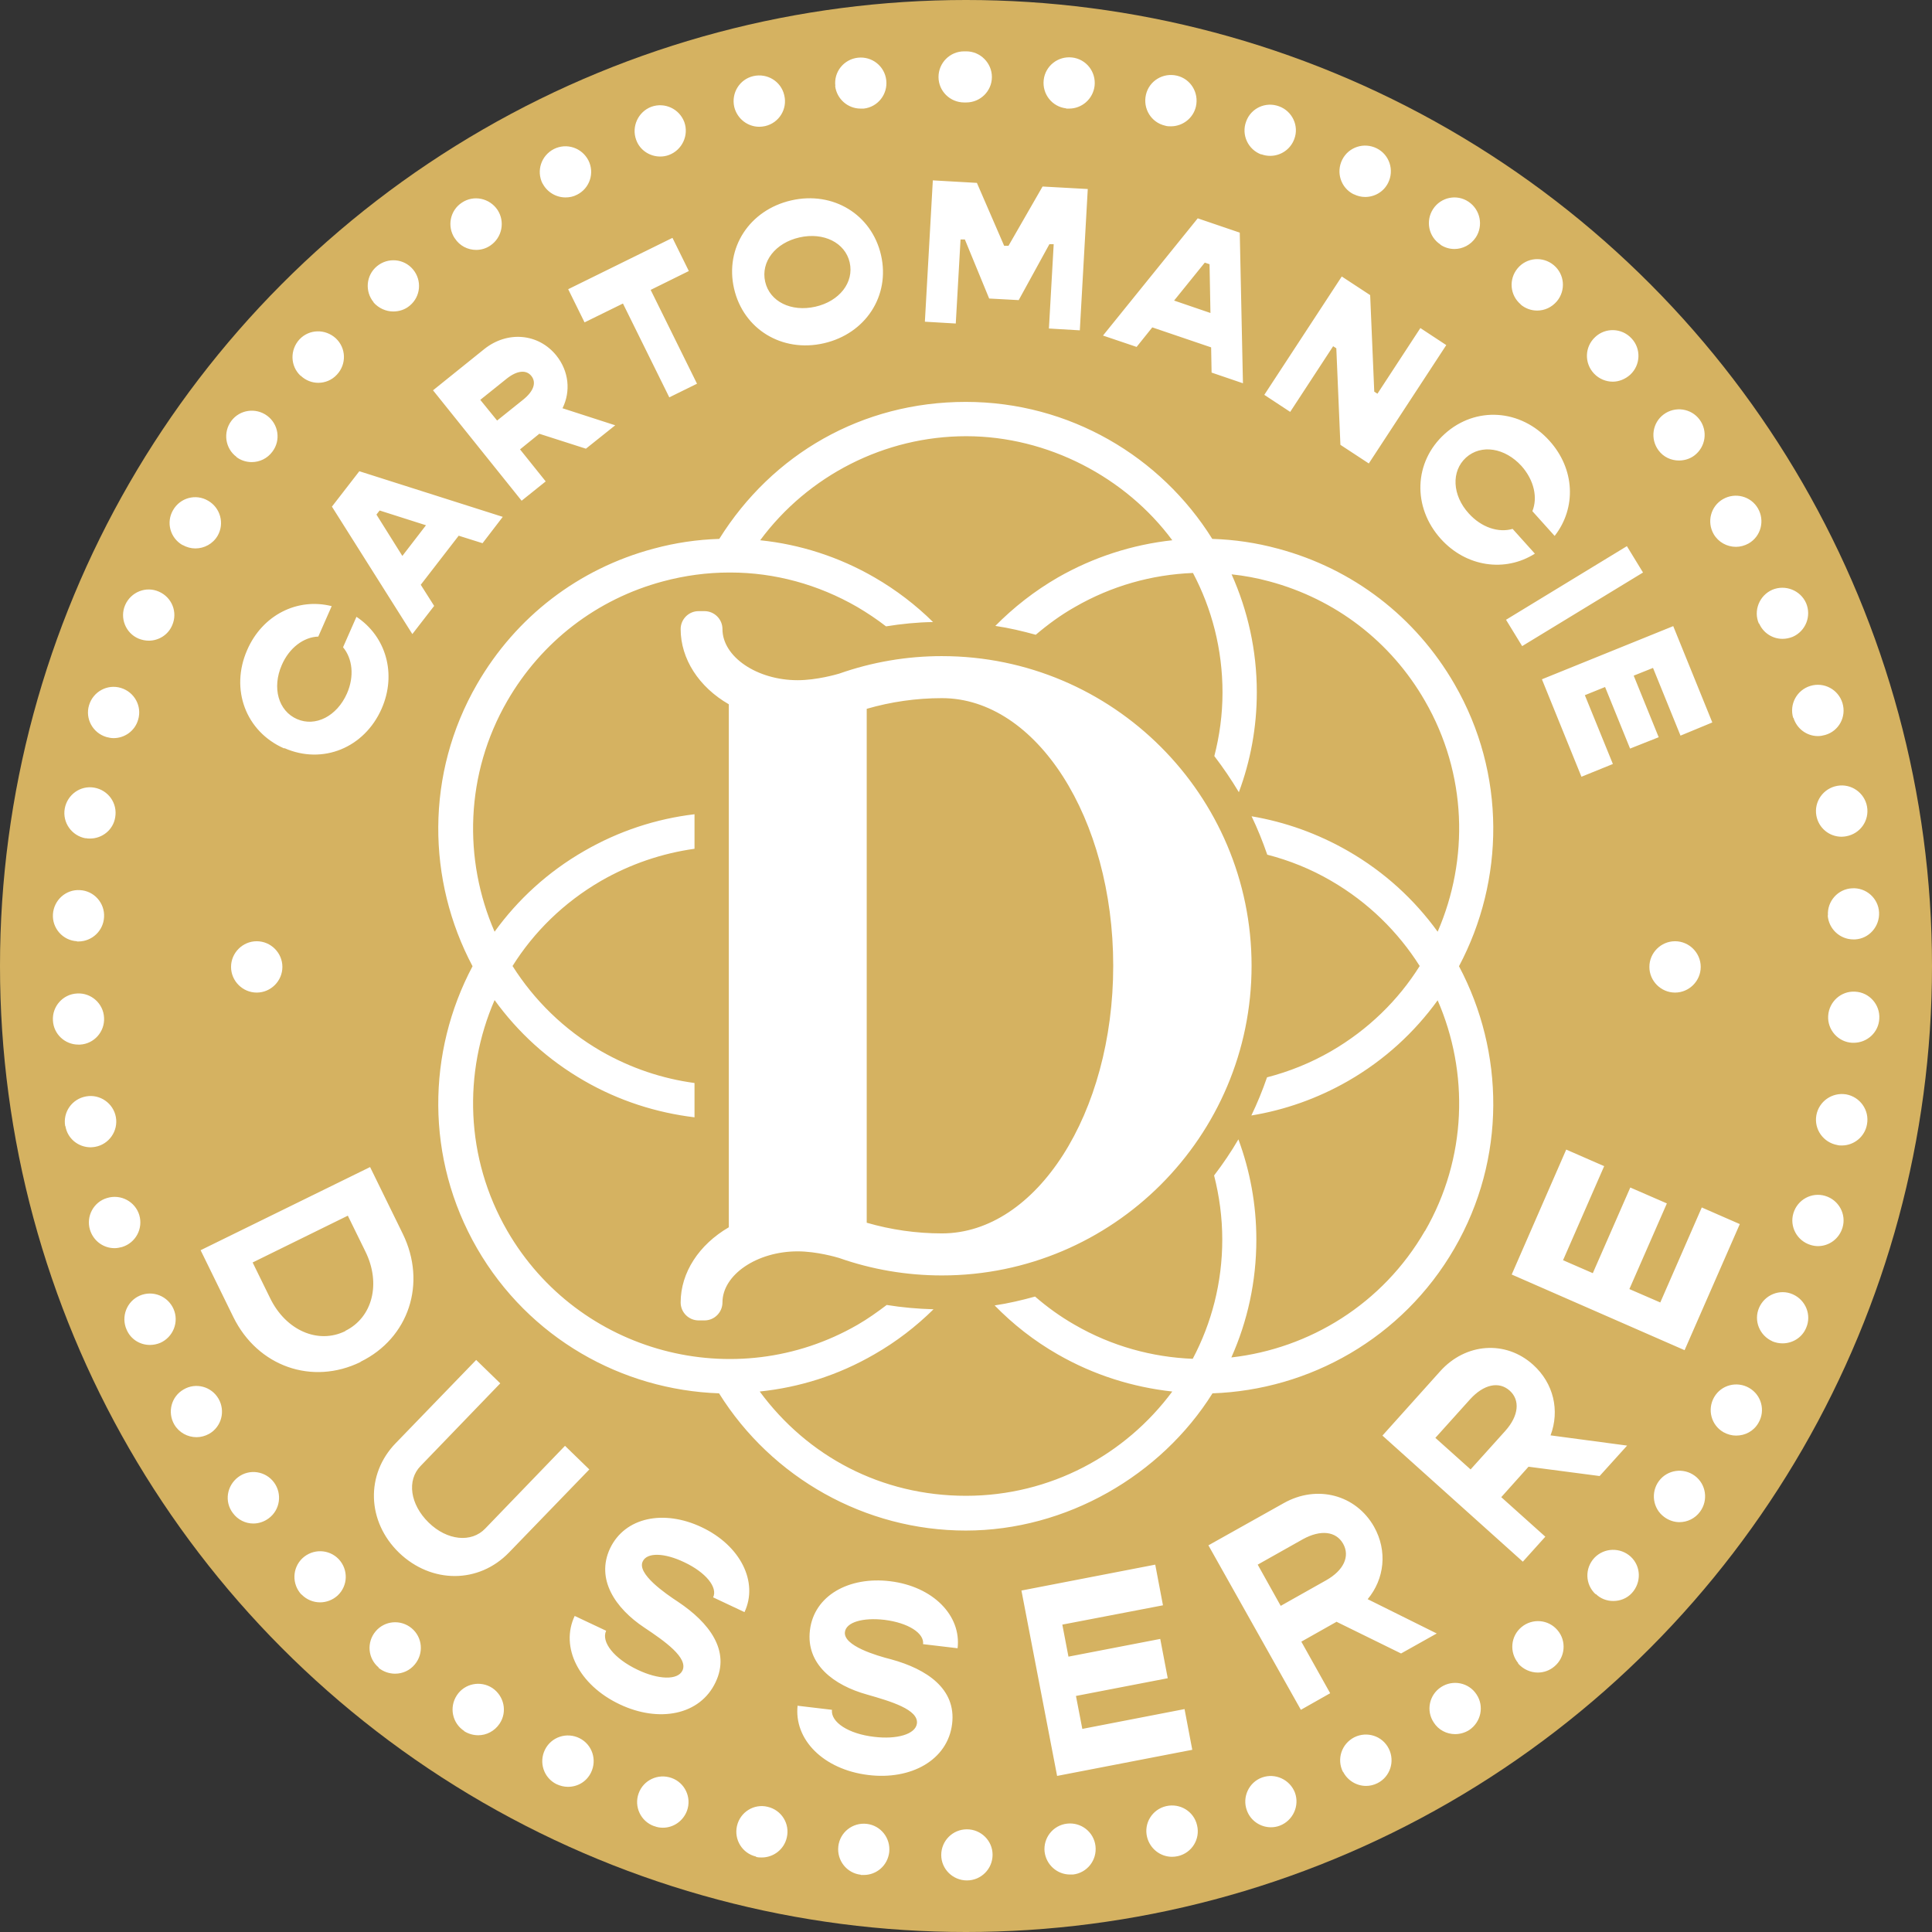
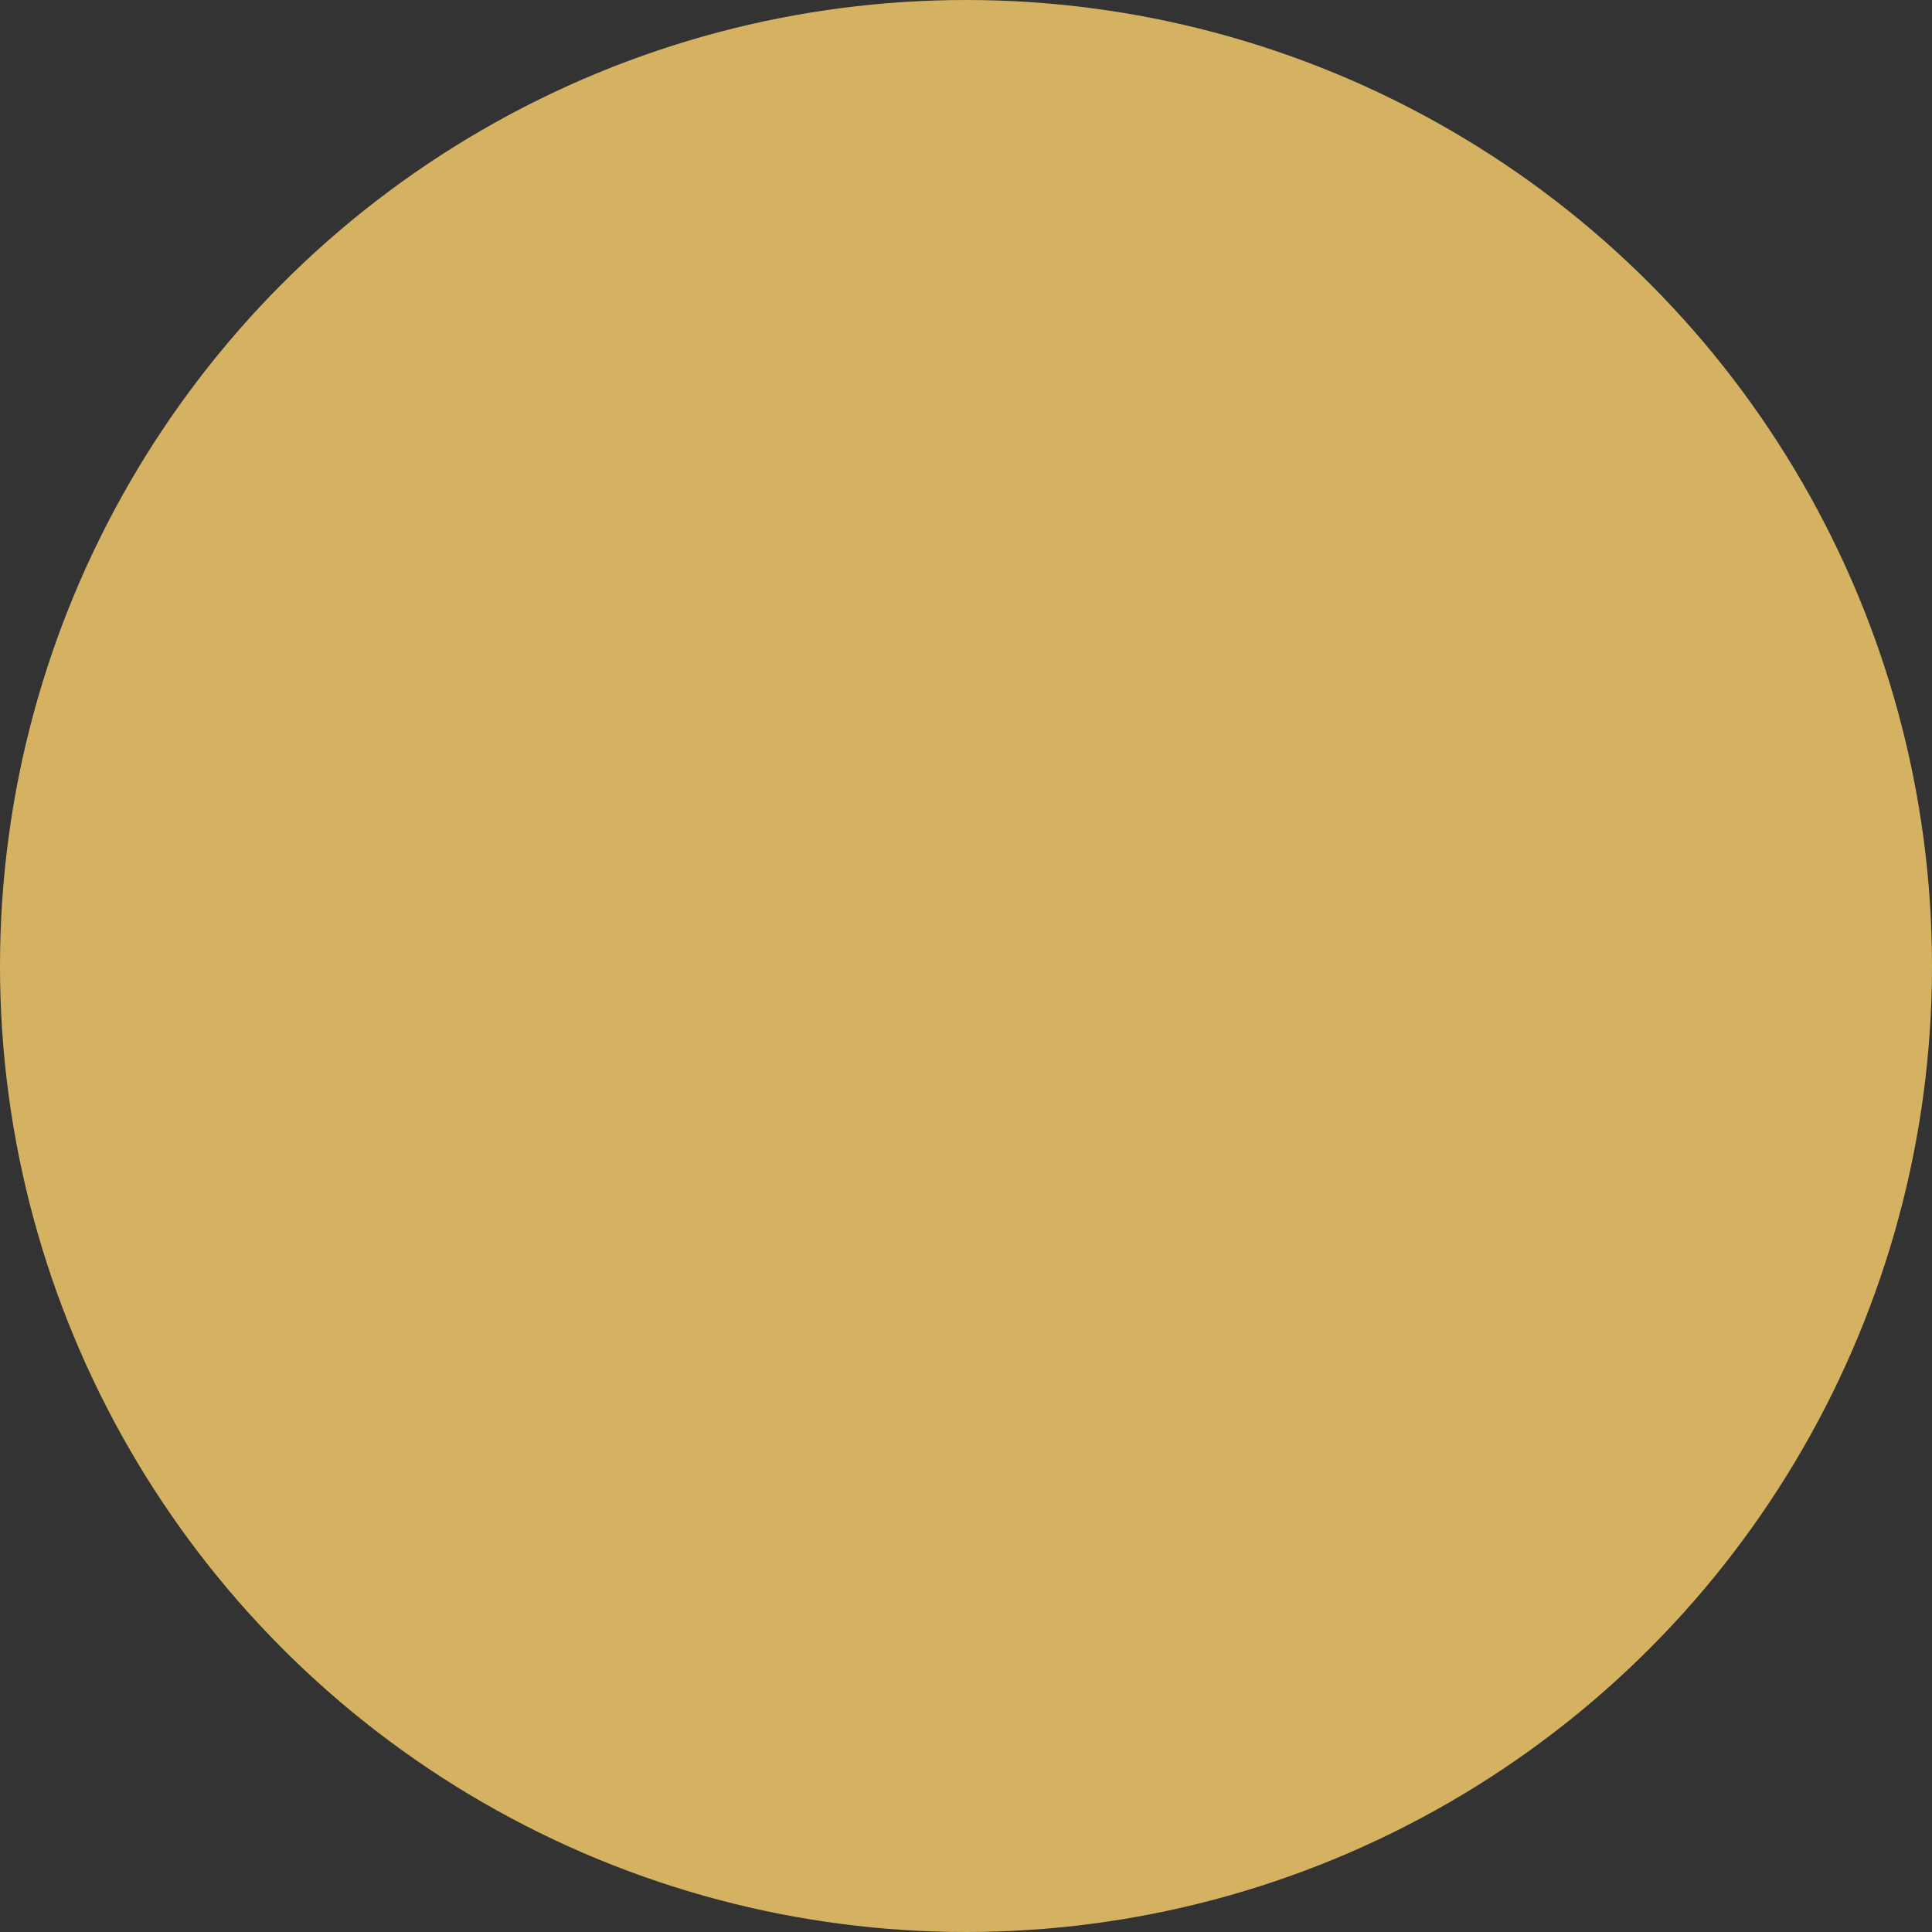
<svg xmlns="http://www.w3.org/2000/svg" viewBox="0 0 85.04 85.04">
  <rect x="0" y="0" width="85.04" height="85.04" fill="#333333" stroke="none" />
  <defs>
    <style>
      .cls-1 {
        fill: #d5b261;
      }

      .cls-1, .cls-2 {
        stroke-width: 0px;
      }

      .cls-2 {
        fill: #fff;
      }
    </style>
  </defs>
  <g id="MAT_GOLD" data-name="MAT GOLD">
    <circle class="cls-1" cx="42.52" cy="42.52" r="42.52" />
  </g>
  <g id="WHITE">
-     <path class="cls-2" d="M15.87,59.95c-2.13,1.04-4.53.2-5.6-1.98l-1.44-2.94,7.46-3.66,1.44,2.94c1.06,2.17.27,4.59-1.86,5.63ZM15.2,58.58c1.2-.59,1.58-2.09.88-3.5l-.77-1.57-4.19,2.06.77,1.57c.69,1.42,2.11,2.04,3.31,1.45ZM17.43,63.51l3.53-3.65,1.06,1.03-3.51,3.64c-.61.63-.46,1.69.36,2.49.81.79,1.88.9,2.49.26l3.51-3.64,1.07,1.04-3.53,3.65c-1.34,1.39-3.42,1.38-4.84.02-1.42-1.37-1.49-3.45-.15-4.83ZM25.3,71.13l1.38.65c-.23.49.35,1.23,1.39,1.72.9.43,1.76.47,1.97.03.26-.56-.78-1.29-1.68-1.89-1.28-.85-2.14-2.13-1.51-3.48.66-1.39,2.38-1.72,4.03-.94,1.72.81,2.51,2.42,1.89,3.74l-1.38-.65c.21-.44-.32-1.1-1.28-1.55-.86-.41-1.63-.44-1.82-.03-.26.54.98,1.4,1.56,1.78,1.36.91,2.31,2.14,1.65,3.53-.69,1.47-2.51,1.79-4.22.98-1.8-.85-2.64-2.52-1.98-3.9ZM35.1,75.08l1.52.18c-.06.54.72,1.06,1.86,1.19.99.12,1.82-.11,1.88-.59.07-.61-1.14-.97-2.19-1.27-1.48-.41-2.7-1.34-2.52-2.83.18-1.53,1.72-2.38,3.53-2.16,1.89.23,3.14,1.51,2.97,2.95l-1.52-.18c.06-.48-.65-.94-1.7-1.07-.94-.11-1.69.1-1.74.54-.07.6,1.37,1.03,2.04,1.2,1.57.43,2.86,1.3,2.68,2.83-.19,1.61-1.82,2.49-3.69,2.26-1.97-.24-3.29-1.56-3.11-3.08ZM52.14,75.23l.34,1.79-5.95,1.15-1.57-8.16,5.89-1.14.34,1.79-4.43.85.27,1.41,4.04-.78.33,1.73-4.04.78.28,1.45,4.49-.87ZM58.84,71.38l-1.56.88,1.27,2.27-1.29.73-4.07-7.24,3.32-1.86c1.46-.82,3.17-.37,3.97,1.04.6,1.07.46,2.3-.28,3.19l3.04,1.51-1.57.88-2.83-1.39ZM56.38,70.68l1.99-1.12c.78-.44,1.06-1.06.75-1.61-.31-.55-.99-.63-1.77-.2l-1.99,1.12,1.01,1.81ZM67.28,64.56l-1.2,1.34,1.94,1.74-.99,1.1-6.18-5.55,2.54-2.83c1.12-1.25,2.88-1.38,4.09-.29.91.82,1.18,2.02.77,3.11l3.37.45-1.21,1.34-3.13-.41ZM64.73,64.68l1.53-1.7c.59-.66.66-1.35.19-1.77-.47-.42-1.14-.28-1.74.38l-1.53,1.7,1.54,1.38ZM74.91,53.15l1.67.73-2.43,5.55-7.61-3.33,2.4-5.5,1.67.73-1.81,4.14,1.31.57,1.65-3.77,1.61.7-1.65,3.77,1.36.59,1.83-4.19ZM41.43,81.65c0-.62.5-1.13,1.13-1.13h0c.62,0,1.13.5,1.13,1.12h0c0,.62-.5,1.13-1.13,1.13h0c-.62,0-1.13-.5-1.13-1.12ZM37.89,82.52h0c-.62-.07-1.06-.63-.99-1.25h0c.07-.62.63-1.06,1.25-.99h0c.62.07,1.06.63.99,1.25h0c-.07.58-.55,1-1.12,1h0s-.09,0-.13,0ZM45.98,81.52c-.07-.62.37-1.18.99-1.25h0c.62-.07,1.18.37,1.25.99h0c.07.62-.37,1.18-.99,1.25h0s-.09,0-.13,0h0c-.57,0-1.05-.43-1.12-1ZM33.28,81.72c-.61-.14-.98-.75-.84-1.35h0c.14-.61.75-.99,1.35-.84h0c.61.14.99.75.84,1.36h0c-.12.52-.59.87-1.1.87h0c-.09,0-.17,0-.26-.03ZM50.49,80.86c-.15-.61.23-1.22.84-1.36h0c.61-.14,1.22.23,1.36.84h0c.15.61-.23,1.22-.84,1.36h0c-.09.02-.18.03-.26.03h0c-.51,0-.97-.35-1.1-.87ZM28.79,80.38h0c-.59-.21-.89-.86-.68-1.44h0c.21-.59.86-.89,1.45-.68h0c.59.21.89.86.68,1.44h0c-.17.46-.6.75-1.06.75h0c-.13,0-.26-.02-.38-.07ZM54.88,79.68c-.21-.58.09-1.23.67-1.44h0c.58-.21,1.23.09,1.45.67h0c.21.58-.09,1.23-.67,1.45h0c-.13.05-.26.07-.39.07h0c-.46,0-.9-.29-1.06-.75ZM24.49,78.53c-.56-.28-.78-.96-.5-1.52h0c.28-.56.96-.78,1.52-.5h0c.56.28.78.96.5,1.52h0c-.2.4-.59.62-1.01.62h0c-.17,0-.34-.04-.51-.12ZM59.11,77.99c-.28-.56-.06-1.23.5-1.52h0c.56-.28,1.24-.06,1.52.5h0c.28.56.06,1.24-.5,1.52h0c-.16.08-.33.12-.5.12h0c-.41,0-.81-.23-1.01-.62ZM20.43,76.19c-.52-.34-.67-1.04-.32-1.57h0c.34-.52,1.04-.66,1.56-.32h0c.52.35.67,1.05.32,1.57h0c-.22.33-.58.51-.94.51h0c-.21,0-.43-.06-.62-.18ZM63.11,75.82c-.35-.52-.2-1.22.32-1.56h0c.52-.34,1.22-.2,1.56.32h0c.35.52.2,1.22-.32,1.57h0c-.19.12-.41.18-.62.18h0c-.37,0-.73-.18-.94-.51ZM16.67,73.4c-.48-.4-.54-1.11-.14-1.59h0c.4-.48,1.11-.54,1.59-.14h0c.48.4.54,1.11.14,1.59h0c-.22.27-.54.41-.87.41h0c-.26,0-.52-.09-.73-.26ZM66.83,73.21c-.4-.48-.34-1.19.14-1.59h0c.48-.4,1.19-.34,1.59.14h0c.4.47.34,1.19-.14,1.59h0c-.21.18-.47.27-.73.27h0c-.32,0-.64-.14-.87-.4ZM13.27,70.19h0c-.43-.46-.41-1.17.04-1.6h0c.46-.43,1.17-.41,1.6.04h0c.43.46.41,1.17-.05,1.6h0c-.22.2-.5.3-.77.3h0c-.3,0-.6-.12-.82-.35ZM70.23,70.17c-.46-.43-.48-1.14-.05-1.6h0c.43-.45,1.14-.47,1.6-.05h0c.46.43.47,1.14.05,1.6h0c-.22.24-.52.35-.82.35h0c-.28,0-.56-.1-.77-.31ZM10.25,66.6c-.38-.5-.27-1.2.23-1.58h0c.5-.38,1.21-.27,1.58.23h0c.37.5.27,1.21-.23,1.58h0c-.2.15-.44.23-.68.23h0c-.34,0-.68-.16-.9-.46ZM73.25,66.77c-.5-.37-.6-1.08-.23-1.58h0c.37-.5,1.08-.6,1.58-.23h0c.5.37.6,1.08.23,1.58h0c-.22.3-.56.46-.91.46h0c-.23,0-.47-.08-.67-.23ZM7.67,62.7c-.31-.54-.13-1.23.41-1.54h0c.54-.32,1.23-.13,1.54.41h0c.31.54.13,1.23-.41,1.54h0c-.18.1-.37.15-.56.15h0c-.39,0-.77-.2-.98-.56ZM75.86,63.04c-.54-.31-.72-1-.41-1.54h0c.31-.54,1-.72,1.54-.41h0c.54.31.73,1,.41,1.54h0c-.21.37-.59.56-.98.56h0c-.19,0-.38-.05-.56-.15ZM5.57,58.52c-.25-.57.01-1.24.58-1.49h0c.58-.25,1.24.02,1.49.59h0c.25.57-.02,1.24-.59,1.49h0c-.15.06-.3.09-.45.09h0c-.44,0-.85-.25-1.03-.68ZM78.02,59.04c-.57-.25-.84-.91-.59-1.48h0c.25-.57.91-.84,1.48-.59h0c.57.25.84.91.59,1.48h0c-.18.43-.6.68-1.04.68h0c-.15,0-.3-.03-.45-.09ZM3.96,54.13c-.18-.59.16-1.23.76-1.4h0c.6-.18,1.23.16,1.41.75h0c.18.6-.16,1.23-.76,1.41h0c-.11.03-.22.05-.33.05h0c-.49,0-.93-.32-1.08-.81ZM79.7,54.8c-.6-.18-.94-.81-.76-1.4h0c.18-.6.81-.94,1.4-.76h0c.6.18.94.81.76,1.4h0c-.15.49-.59.81-1.08.81h0c-.11,0-.22-.02-.32-.05ZM2.87,49.57c-.11-.62.3-1.2.92-1.31h0c.61-.11,1.2.3,1.31.91h0c.11.61-.3,1.2-.91,1.31h0c-.07.01-.13.02-.2.02h0c-.54,0-1.02-.38-1.11-.93ZM80.87,50.4c-.61-.11-1.03-.69-.92-1.31h0c.11-.61.69-1.02,1.31-.92h0c.61.11,1.03.69.92,1.31h0c-.09.55-.57.94-1.11.94h0c-.06,0-.13,0-.2-.02ZM2.33,44.92c-.04-.62.44-1.16,1.06-1.19h0c.62-.04,1.16.44,1.19,1.06h0c.04.62-.44,1.16-1.06,1.19h0s-.05,0-.07,0h0c-.59,0-1.09-.46-1.12-1.06ZM81.53,45.9c-.62-.03-1.1-.57-1.06-1.19h0c.04-.62.57-1.1,1.19-1.06h0c.62.03,1.1.57,1.06,1.19h0c-.03.6-.53,1.06-1.13,1.06h-.06ZM3.39,41.43c-.62-.03-1.1-.57-1.06-1.19h0c.04-.62.57-1.1,1.19-1.06h0c.62.03,1.1.57,1.06,1.19h0c-.03.6-.53,1.07-1.13,1.07h0s-.04,0-.06,0ZM80.46,40.29h0c-.04-.62.44-1.16,1.06-1.19h0c.62-.04,1.16.44,1.19,1.06h0c.03.62-.44,1.16-1.06,1.19h-.07c-.59,0-1.09-.46-1.13-1.06ZM3.77,36.9c-.61-.11-1.03-.69-.92-1.31h0c.11-.61.69-1.03,1.3-.92h0c.62.11,1.03.69.92,1.31h0c-.09.55-.57.93-1.11.93h0c-.06,0-.13,0-.19-.02ZM79.95,35.9h0c-.11-.61.3-1.2.92-1.31h0c.61-.11,1.2.3,1.31.91h0c.11.62-.3,1.2-.92,1.31h0c-.06.01-.13.02-.2.02h0c-.54,0-1.01-.38-1.11-.93ZM4.68,32.44c-.6-.18-.94-.81-.76-1.4h0c.18-.6.81-.94,1.4-.76h0c.6.18.94.81.76,1.4h0c-.14.49-.59.81-1.08.81h0c-.11,0-.21-.02-.32-.05ZM78.93,31.6c-.18-.6.16-1.23.76-1.41h0c.6-.18,1.23.16,1.41.76h0c.18.6-.16,1.23-.76,1.4h0c-.11.03-.21.05-.32.05h0c-.49,0-.93-.32-1.08-.81ZM6.1,28.11c-.57-.24-.84-.91-.59-1.48h0c.25-.57.91-.84,1.48-.59h0c.58.25.84.91.59,1.48h0c-.18.43-.6.68-1.03.68h0c-.15,0-.3-.03-.45-.09ZM77.42,27.45c-.25-.57.02-1.24.59-1.49h0c.57-.24,1.24.02,1.49.59h0c.24.57-.02,1.23-.59,1.48h0c-.15.06-.3.09-.45.09h0c-.44,0-.85-.26-1.03-.68ZM8.03,23.99c-.54-.31-.73-1-.41-1.54h0c.31-.54,1-.73,1.54-.41h0c.54.31.73,1,.42,1.54h0c-.21.36-.59.56-.98.56h0c-.19,0-.38-.05-.56-.15ZM75.43,23.51c-.31-.54-.13-1.23.41-1.54h0c.54-.31,1.23-.13,1.54.41h0c.31.54.13,1.23-.41,1.54h0c-.18.1-.37.15-.56.15h0c-.39,0-.77-.2-.98-.56ZM10.41,20.11c-.5-.37-.6-1.08-.23-1.58h0c.37-.5,1.08-.6,1.58-.23h0c.5.37.61,1.08.23,1.58h0c-.22.3-.56.46-.91.46h0c-.23,0-.47-.07-.67-.22ZM73,19.82c-.37-.5-.27-1.21.23-1.58h0c.5-.37,1.21-.27,1.58.23h0c.37.5.27,1.2-.23,1.58h0c-.2.15-.44.22-.68.22h0c-.34,0-.68-.15-.9-.45ZM13.23,16.54c-.46-.43-.47-1.14-.05-1.6h0c.43-.46,1.14-.47,1.6-.05h0c.46.43.48,1.14.05,1.6h0c-.22.24-.52.36-.82.36h0c-.27,0-.55-.1-.77-.31ZM70.16,16.44c-.43-.46-.41-1.17.05-1.6h0c.45-.43,1.17-.41,1.6.05h0c.43.45.41,1.17-.05,1.6h0c-.22.2-.5.31-.77.31h0c-.3,0-.6-.12-.82-.35ZM16.45,13.31c-.4-.48-.34-1.19.14-1.59h0c.48-.4,1.19-.34,1.59.14h0c.4.48.34,1.19-.14,1.59h0c-.21.18-.47.26-.73.26h0c-.32,0-.64-.14-.87-.4ZM66.94,13.4c-.48-.4-.54-1.11-.14-1.59h0c.4-.48,1.11-.54,1.59-.14h0c.48.4.54,1.11.14,1.59h0c-.23.27-.54.41-.87.41h0c-.26,0-.52-.09-.73-.27ZM20.01,10.48c-.34-.52-.2-1.22.32-1.56h0c.52-.35,1.22-.2,1.57.32h0c.34.52.2,1.22-.32,1.57h0c-.19.13-.41.19-.62.19h0c-.37,0-.73-.18-.94-.51ZM63.4,10.76c-.52-.34-.66-1.04-.32-1.56h0c.34-.52,1.04-.67,1.56-.32h0c.52.35.66,1.05.32,1.57h0c-.22.33-.58.51-.94.51h0c-.21,0-.43-.06-.62-.19ZM23.88,8.08c-.28-.56-.06-1.23.5-1.52h0c.56-.28,1.23-.06,1.52.5h0c.28.55.06,1.23-.5,1.51h0c-.17.09-.34.12-.51.12h0c-.41,0-.81-.23-1.01-.62ZM59.58,8.55h0c-.56-.28-.78-.96-.5-1.52h0c.28-.56.96-.78,1.52-.5h0c.56.28.78.96.5,1.52h0c-.2.4-.6.62-1.01.62h0c-.17,0-.34-.04-.5-.12ZM28,6.15c-.21-.58.09-1.23.67-1.45h0c.59-.21,1.23.09,1.45.67h0c.21.58-.09,1.23-.67,1.45h0c-.13.05-.26.07-.39.07h0c-.46,0-.9-.28-1.06-.74ZM55.52,6.8c-.58-.21-.89-.86-.67-1.45h0c.21-.59.86-.89,1.45-.67h0c.58.21.89.86.67,1.44h0c-.17.46-.6.74-1.06.74h0c-.13,0-.26-.02-.39-.07ZM32.32,4.71c-.14-.61.23-1.22.84-1.36h0c.61-.14,1.22.23,1.36.84h0c.15.61-.23,1.22-.84,1.36h0c-.09.02-.18.03-.26.03h0c-.51,0-.97-.35-1.1-.87ZM51.28,5.53c-.61-.14-.98-.75-.84-1.36h0c.14-.61.75-.98,1.36-.84h0c.61.14.98.75.84,1.36h0c-.12.52-.59.87-1.1.87h0c-.09,0-.17,0-.26-.03ZM36.77,3.79c-.08-.62.37-1.18.99-1.25h0c.62-.07,1.18.37,1.25.99h0c.07.62-.37,1.18-.99,1.25h0s-.09,0-.14,0h0c-.56,0-1.05-.42-1.12-1ZM46.93,4.77c-.62-.07-1.06-.63-.99-1.25h0c.07-.62.63-1.06,1.25-.99h0c.62.07,1.06.63.99,1.25h0c-.07.58-.56,1-1.12,1h0s-.09,0-.13,0ZM41.31,3.39c0-.62.5-1.13,1.13-1.13h0s.03,0,.04,0h0s.03,0,.05,0h0c.62,0,1.13.51,1.13,1.13h0c0,.62-.51,1.12-1.13,1.12h-.09c-.62,0-1.13-.5-1.13-1.12ZM11.3,41.43c-.62,0-1.13.51-1.13,1.13s.51,1.13,1.13,1.13,1.13-.51,1.13-1.13-.51-1.13-1.13-1.13ZM73.73,41.43c-.62,0-1.13.51-1.13,1.13s.51,1.13,1.13,1.13,1.13-.51,1.13-1.13-.51-1.13-1.13-1.13ZM41.46,28.88c-1.55,0-3.07.26-4.52.77-.1.03-.99.29-1.83.29-1.79,0-3.31-1.03-3.31-2.25,0-.44-.36-.79-.79-.79h-.26c-.44,0-.79.36-.79.79,0,1.31.8,2.55,2.12,3.31v23.02c-1.32.77-2.12,2-2.12,3.31,0,.44.36.79.79.79h.26c.44,0,.79-.36.79-.79,0-1.22,1.52-2.25,3.31-2.25.84,0,1.72.26,1.82.29,1.45.51,2.98.77,4.53.77,7.52,0,13.63-6.11,13.63-13.63s-6.11-13.63-13.63-13.63ZM38.15,31.2c1.07-.31,2.18-.47,3.31-.47,4.16,0,7.54,5.28,7.54,11.78s-3.38,11.78-7.54,11.78c-1.13,0-2.24-.16-3.31-.47v-22.61ZM64.02,30.11c-1.71-2.96-4.47-5.08-7.77-5.96-.96-.26-1.92-.4-2.89-.43-2.26-3.62-6.28-6.03-10.85-6.03s-8.52,2.3-10.85,6.03c-.97.03-1.93.17-2.89.43-3.3.88-6.06,3-7.77,5.96-2.29,3.96-2.2,8.65-.2,12.42-2,3.77-2.09,8.45.2,12.42,2.29,3.96,6.38,6.23,10.65,6.38,2.33,3.73,6.44,6.04,10.86,6.04s8.59-2.42,10.86-6.04c4.26-.15,8.36-2.42,10.65-6.38,2.29-3.96,2.2-8.65.2-12.42,2-3.77,2.09-8.46-.2-12.42ZM62.72,54.18c-1.86,3.22-5.08,5.18-8.52,5.57.71-1.59,1.1-3.34,1.1-5.19,0-1.55-.28-3.03-.79-4.41-.32.55-.68,1.08-1.07,1.59.23.9.36,1.85.36,2.82,0,1.9-.47,3.68-1.3,5.25-1.77-.07-3.56-.55-5.2-1.5-.63-.36-1.21-.78-1.74-1.24-.58.16-1.17.3-1.78.39.81.83,1.74,1.56,2.77,2.15,1.6.92,3.32,1.45,5.05,1.64-2.06,2.78-5.36,4.59-9.08,4.59s-6.97-1.73-9.08-4.59c1.73-.18,3.45-.71,5.05-1.64.96-.55,1.83-1.22,2.6-1.98-.7-.02-1.38-.08-2.06-.19-.41.31-.83.61-1.28.87-5.39,3.11-12.3,1.26-15.42-4.13-1.86-3.22-1.94-6.98-.56-10.16,1.02,1.41,2.34,2.63,3.94,3.55,1.54.89,3.2,1.41,4.86,1.61v-1.51c-1.41-.19-2.8-.65-4.11-1.4-1.64-.95-2.95-2.25-3.9-3.75.94-1.5,2.26-2.8,3.9-3.75,1.29-.74,2.68-1.21,4.11-1.41v-1.52c-1.69.2-3.34.74-4.86,1.62-1.6.92-2.92,2.14-3.94,3.55-1.38-3.17-1.3-6.94.56-10.16,1.51-2.61,3.94-4.48,6.85-5.26.97-.26,1.95-.39,2.92-.39.02,0,.04,0,.05,0,1.94,0,3.86.52,5.59,1.52.44.26.86.54,1.26.85.68-.11,1.37-.18,2.07-.19-.76-.75-1.62-1.41-2.57-1.96-1.57-.91-3.29-1.46-5.04-1.64,2.11-2.85,5.48-4.58,9.07-4.58s7.02,1.81,9.07,4.58c-1.75.19-3.47.74-5.04,1.64-1.02.59-1.94,1.31-2.75,2.13.61.09,1.2.23,1.78.39.53-.45,1.1-.87,1.72-1.22,1.61-.93,3.39-1.43,5.2-1.5.83,1.57,1.3,3.36,1.3,5.26,0,.97-.13,1.91-.36,2.8.39.51.75,1.04,1.08,1.59.51-1.37.79-2.85.79-4.4,0-1.85-.4-3.6-1.11-5.19.56.06,1.11.16,1.66.31,2.91.78,5.35,2.65,6.85,5.26,1.86,3.22,1.94,6.98.56,10.16-1.02-1.41-2.34-2.63-3.94-3.55-1.34-.77-2.77-1.28-4.25-1.53.26.54.49,1.11.69,1.69.97.25,1.92.63,2.81,1.15,1.64.95,2.95,2.25,3.9,3.75-.94,1.5-2.26,2.8-3.9,3.75-.9.52-1.85.9-2.82,1.15-.2.58-.43,1.14-.69,1.68,1.46-.24,2.9-.74,4.26-1.52,1.6-.92,2.92-2.14,3.94-3.55,1.38,3.17,1.3,6.94-.56,10.16ZM12.5,32.94c-1.68-.74-2.38-2.6-1.62-4.33.67-1.54,2.21-2.31,3.72-1.93l-.59,1.34c-.64.02-1.28.49-1.61,1.26-.43.99-.15,2.01.67,2.37s1.76-.13,2.2-1.12c.34-.77.24-1.55-.17-2.04l.59-1.34c1.3.86,1.78,2.51,1.11,4.04-.76,1.73-2.6,2.48-4.28,1.74ZM23.73,19.1l-.84.68,1.13,1.41-1.06.85-3.9-4.86,2.25-1.81c1.02-.82,2.39-.7,3.18.28.55.69.64,1.57.27,2.32l2.32.75-1.29,1.03-2.06-.66ZM21.87,18.52l1.16-.93c.46-.37.59-.75.36-1.04-.23-.29-.64-.24-1.09.12l-1.16.93.74.91ZM30.32,11.93l-1.68.83,2.04,4.13-1.22.6-2.04-4.13-1.69.83-.72-1.46,4.59-2.26.72,1.46ZM32.31,12.7c-.41-1.79.68-3.46,2.52-3.88,1.84-.42,3.54.62,3.95,2.41s-.68,3.46-2.52,3.88c-1.84.42-3.54-.62-3.95-2.41ZM37.4,11.55c-.2-.87-1.15-1.34-2.21-1.1-1.06.24-1.71,1.07-1.51,1.95s1.15,1.34,2.21,1.1c1.06-.24,1.71-1.07,1.51-1.95ZM41.07,7.94l1.93.11,1.2,2.77h.19s1.5-2.61,1.5-2.61l1.99.11-.35,6.22-1.36-.08.21-3.71h-.19s-1.35,2.46-1.35,2.46l-1.3-.07-1.07-2.6h-.19s-.21,3.7-.21,3.7l-1.36-.08.35-6.22ZM53.31,15.29l-2.59-.88-.69.86-1.48-.5,4.17-5.16,1.85.63.14,6.63-1.38-.47-.02-1.1ZM53.28,13.78l-.04-2.15-.21-.07-1.35,1.67,1.61.55ZM59.06,12.17l1.25.82.18,4.25.14.09,1.89-2.89,1.14.75-3.41,5.21-1.25-.82-.18-4.25-.14-.09-1.89,2.89-1.14-.75,3.41-5.21ZM63.59,19.1c1.36-1.23,3.35-1.1,4.61.3,1.13,1.25,1.19,2.96.23,4.19l-.98-1.09c.24-.59.08-1.36-.48-1.99-.73-.8-1.77-.97-2.44-.37-.66.6-.61,1.66.12,2.46.56.62,1.31.86,1.93.68l.98,1.09c-1.31.83-3.02.59-4.14-.65-1.26-1.4-1.19-3.39.17-4.62ZM71.61,24.04l.71,1.16-5.32,3.24-.71-1.16,5.32-3.24ZM70.99,33.63l-1.38.56-1.74-4.29,5.78-2.34,1.72,4.24-1.4.58-1.21-2.98-.85.34,1.1,2.71-1.26.5-1.1-2.71-.89.36,1.23,3.02ZM15.81,20.75l-1.2,1.55,3.54,5.61.96-1.24-.59-.93,1.67-2.16,1.05.33.89-1.16-6.32-2.01ZM17.71,24.47l-1.14-1.82.14-.18,2.04.65-1.04,1.35Z" />
-   </g>
+     </g>
</svg>